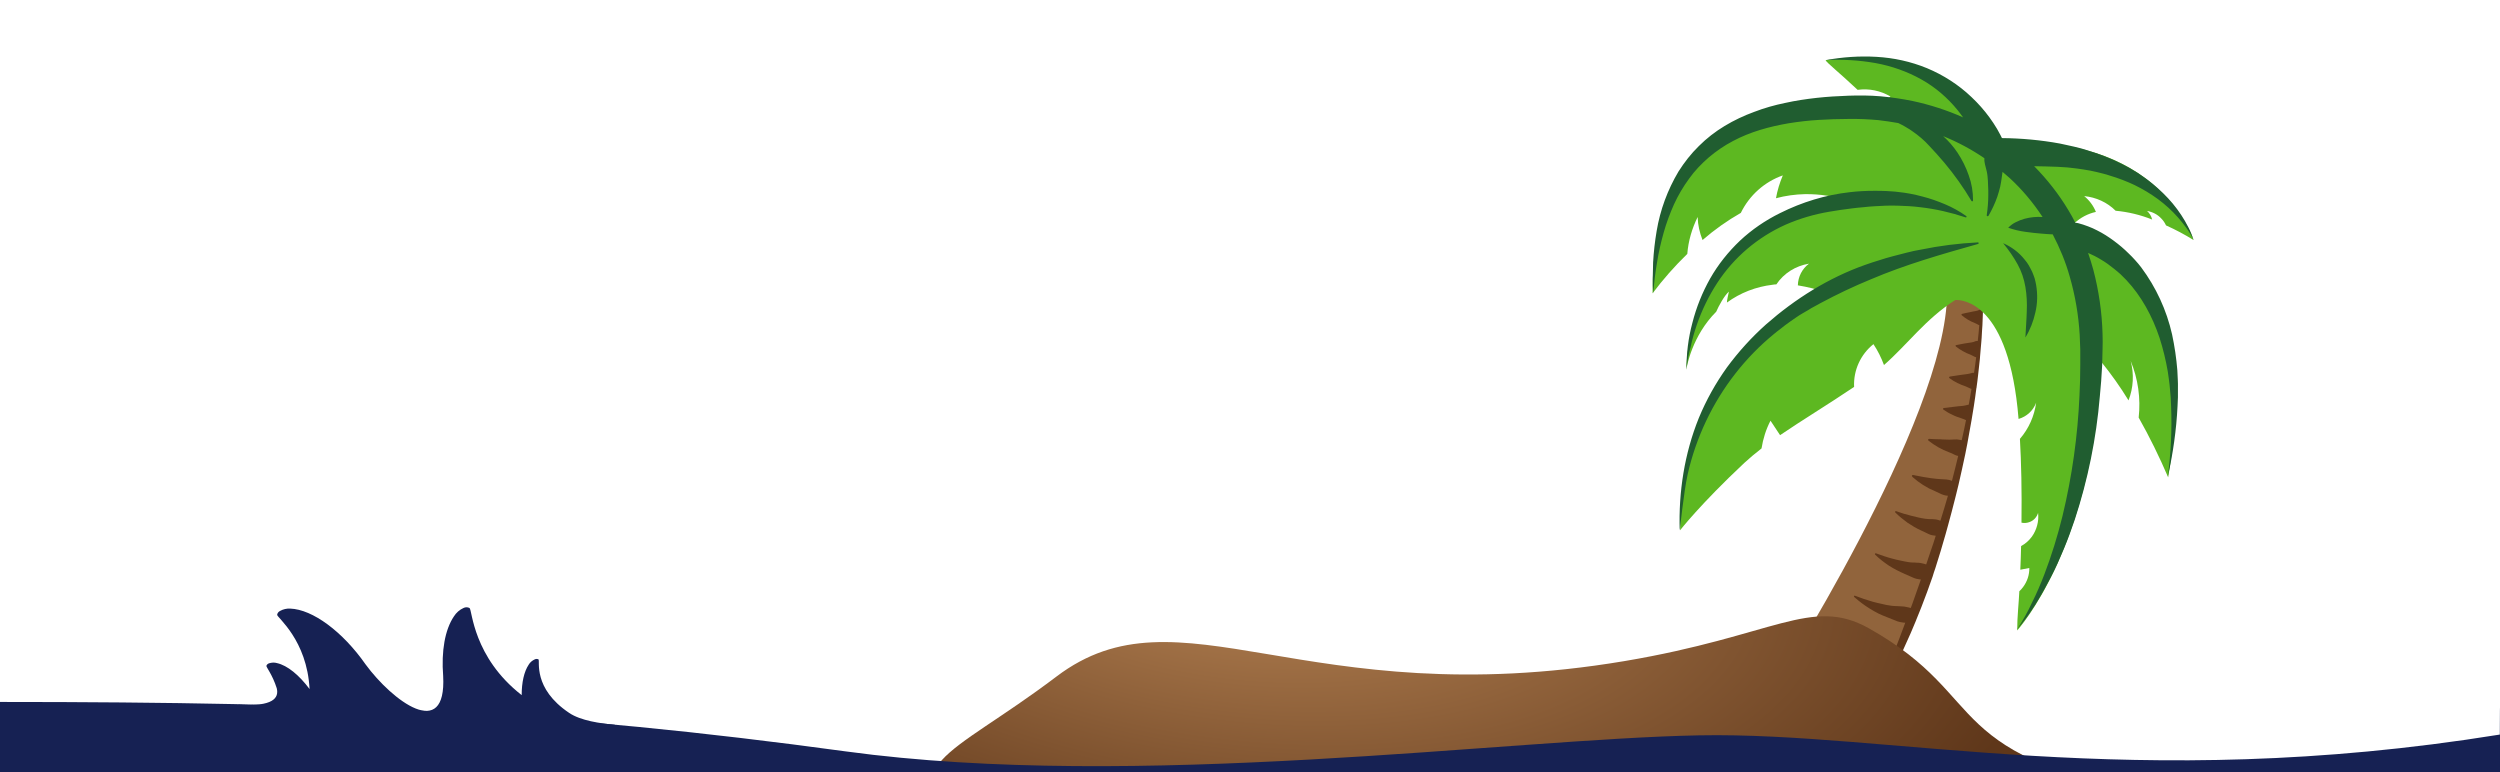
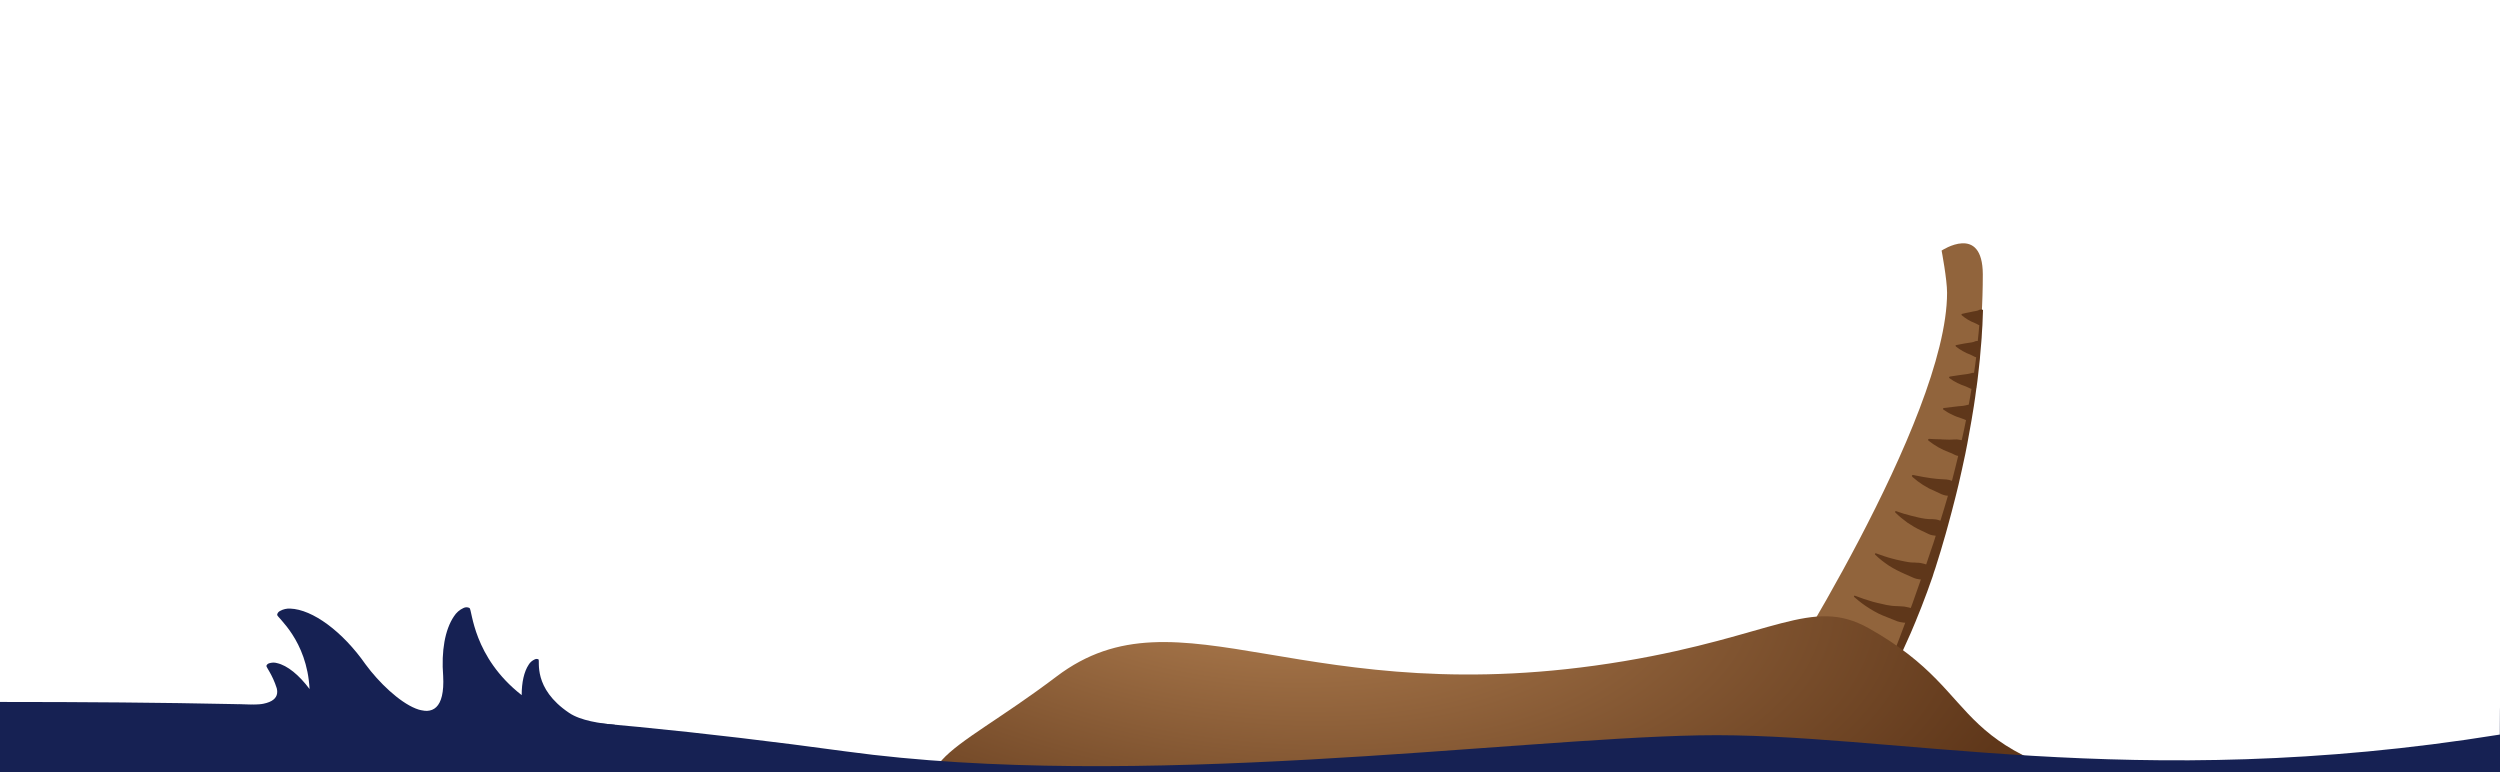
<svg xmlns="http://www.w3.org/2000/svg" version="1.1" id="Ebene_1" x="0px" y="0px" viewBox="0 0 1280 395.5" style="enable-background:new 0 0 1280 395.5;" xml:space="preserve">
  <style type="text/css">
	.st0{fill:#91643C;}
	.st1{fill:#5F371A;}
	.st2{fill:#5DB821;}
	.st3{fill:#205D30;}
	.st4{fill:url(#Pfad_32_1_);}
	.st5{fill:#162153;}
</style>
  <path id="Stamm" class="st0" d="M994.1,128.3c0,0,2.8,14.7,2.8,21.6c0,65-90.1,204.4-90.1,204.4l51.3,8.4c0,0,57.1-107,57.1-222.2  C1015.1,114.3,994.1,128.3,994.1,128.3z" />
-   <path id="Pfad_1" class="st1" d="M1015.3,158.7L1015.3,158.7c-0.1,2.6-0.2,5.2-0.3,7.8c-0.1,1-0.1,1.9-0.2,2.9l-0.2,3.6l-0.2,2.5  l-0.1,1.1c-0.2,1.9-0.3,3.9-0.5,5.8c0,0.5-0.1,0.9-0.1,1.4c-0.3,2.7-0.6,5.4-0.9,8.1c-0.2,2.1-0.5,4.2-0.8,6.4c0,0.2,0,0.3-0.1,0.5  l0,0c-0.4,3.1-0.8,6.1-1.3,9.2c-0.4,2.4-0.8,4.9-1.2,7.3c-0.7,3.9-1.4,7.8-2.1,11.7c-0.4,1.9-0.7,3.8-1.1,5.6  c-1.1,5.1-2.2,10.3-3.4,15.4c-0.4,1.6-0.8,3.2-1.2,4.9c-0.2,0.8-0.4,1.6-0.6,2.4c-1.1,4.4-2.3,8.9-3.5,13.3  c-0.4,1.6-0.9,3.1-1.3,4.7c-1.7,5.9-3.4,11.8-5.3,17.6c-0.5,1.4-1,2.9-1.4,4.3c-1.8,5.2-3.7,10.4-5.7,15.5l-0.8,2l-1.9,4.7  c0,0.1-0.1,0.2-0.1,0.3c-0.9,2.1-1.8,4.2-2.7,6.4c-1.5,3.3-3,6.7-4.5,10c-0.5,1.1-1,2.1-1.5,3.2s-1,2.1-1.5,3.2  c-0.8,0.1-1.6,0.2-2.4,0.2c-0.5,0-0.9,0-1.3,0c-0.5,0-1-0.1-1.5-0.1c-0.9-0.1-1.9-0.4-2.8-0.6c-1.8-0.6-3.6-1.3-5.3-1.9  c-1.8-0.7-3.5-1.4-5.2-2.1c-1.7-0.8-3.3-1.7-4.9-2.6c-3.1-1.9-6.1-4-8.9-6.4c-0.2-0.1-0.2-0.4,0-0.6c0.1-0.1,0.3-0.2,0.5-0.1  c3.3,1.3,6.6,2.5,10,3.5c1.7,0.5,3.4,0.9,5.1,1.3c1.7,0.4,3.4,0.7,5,1c0.8,0.1,1.7,0.2,2.5,0.3c0.8,0.1,1.7,0,2.5,0.1  c1.7,0,3.3,0.2,5,0.6c0.3,0.1,0.6,0.2,0.9,0.2c1.9-4.8,3.7-9.7,5.5-14.5c-0.1,0-0.2,0-0.3,0c-0.4,0-0.8,0-1.1-0.1  c-0.9-0.1-1.8-0.3-2.7-0.6c-0.2-0.1-0.5-0.2-0.7-0.3c-1.5-0.5-2.9-1.2-4.3-1.7c-1.6-0.6-3.2-1.3-4.7-2c-1.5-0.8-3-1.6-4.4-2.5  c-2.8-1.7-5.4-3.7-7.9-5.9l-0.1-0.1c-0.1-0.2-0.1-0.4,0-0.5s0.3-0.2,0.4-0.1c3.1,1.2,6.1,2.2,9.2,3.1c1.5,0.4,3.1,0.8,4.6,1.1  c1.5,0.4,3.1,0.7,4.6,0.9c0.8,0.1,1.5,0.2,2.3,0.2c0.8,0.1,1.6,0,2.3,0.1c1.5,0,3,0.2,4.5,0.6c0.4,0.1,0.7,0.2,1.1,0.3  c0.3-0.7,0.5-1.4,0.8-2.1l4.4-12.5c-0.3,0-0.6,0-0.9-0.1c-0.9-0.1-1.7-0.3-2.5-0.6c-0.2-0.1-0.5-0.2-0.7-0.3  c-1.4-0.6-2.7-1.2-4.1-1.8c-1.4-0.6-2.8-1.3-4.2-2s-2.7-1.5-4-2.3c-2.5-1.7-4.9-3.5-7-5.6l-0.1-0.1c-0.1-0.2-0.1-0.4,0.1-0.5  c0.1-0.1,0.3-0.2,0.4-0.1c2.8,1,5.6,2,8.3,2.7c1.4,0.4,2.8,0.7,4.2,1s2.8,0.6,4.1,0.8c0.7,0.1,1.4,0.2,2.1,0.2c0.7,0,1.4,0,2.1,0.1  c1.4,0,2.7,0.2,4,0.6l0.9,0.3c0.8-2.4,1.6-4.7,2.4-7.1c0.9-2.5,1.7-5,2.5-7.6c-1.2-0.1-2.4-0.3-3.5-0.8c-1.3-0.6-2.6-1.3-3.8-1.8  c-1.3-0.6-2.5-1.2-3.7-1.9c-1.2-0.7-2.3-1.4-3.5-2.2c-2.2-1.6-4.3-3.3-6.2-5.2c-0.2-0.2-0.2-0.4,0-0.6l0,0c0.1-0.1,0.3-0.1,0.4-0.1  c2.5,0.9,5,1.7,7.5,2.3c1.2,0.3,2.5,0.6,3.7,0.9s2.4,0.5,3.7,0.7c1.2,0.2,2.5,0.2,3.7,0.2s2.4,0.2,3.5,0.6c0.2,0.1,0.4,0.1,0.6,0.2  c1.3-4.1,2.5-8.2,3.7-12.3c0-0.2,0.1-0.3,0.1-0.5c-0.6,0-1.3-0.1-1.9-0.3c-0.4-0.1-0.8-0.3-1.2-0.4c-1.1-0.5-2.1-1-3.2-1.5  c-1.1-0.5-2.2-1-3.3-1.5c-1.1-0.6-2.1-1.2-3.1-1.8c-1.9-1.2-3.6-2.5-5.3-4c-0.2-0.2-0.3-0.3-0.4-0.5v-0.1c0-0.1,0-0.3,0.2-0.4  c0.1-0.1,0.3-0.1,0.4-0.1c1.8,0.3,3.5,0.7,5.2,1c0.6,0.1,1.3,0.2,1.9,0.3c1.2,0.2,2.3,0.4,3.5,0.5c1.1,0.2,2.2,0.2,3.2,0.3  c1.1,0.1,2.2,0.1,3.3,0.2c1,0.1,1.9,0.3,2.8,0.7c1.1-4.3,2.2-8.5,3.2-12.8c-0.4,0-0.8-0.1-1.2-0.3c-0.3-0.1-0.6-0.2-0.9-0.4  c-0.8-0.4-1.6-0.8-2.5-1.1c-1-0.4-1.9-0.8-2.9-1.2c-0.9-0.5-1.8-0.9-2.7-1.4c-1.7-1-3.4-2.1-4.9-3.3c-0.2-0.1-0.3-0.3-0.3-0.5v-0.1  c0-0.1,0.1-0.2,0.2-0.3c0.1-0.1,0.3-0.1,0.4-0.1c1.7,0.1,3.3,0.2,4.9,0.2c0.6,0,1.2,0,1.8,0.1c1.1,0,2.2,0.1,3.3,0.1  c0.9,0,1.9,0,2.8-0.1c0.9-0.1,1.9,0,2.8,0.2c0.3,0.1,0.6,0.1,1,0.2c0.8-3.4,1.5-6.8,2.2-10.3c-0.8-0.3-1.5-0.7-2.3-0.9  c-1.6-0.5-3.3-1.1-4.8-1.9c-1.6-0.7-3.1-1.6-4.5-2.6c-0.2-0.1-0.2-0.4-0.1-0.6c0.1-0.1,0.2-0.2,0.3-0.2c1.7-0.2,3.4-0.4,5-0.6  c1.6-0.2,3.3-0.4,4.8-0.5c0.8-0.1,1.6-0.3,2.4-0.5c0.2-0.1,0.4-0.1,0.6-0.1c0.5-2.7,1-5.4,1.4-8.1c-0.2,0-0.4-0.1-0.6-0.2  c-0.8-0.3-1.5-0.7-2.2-1c-1.5-0.5-3-1.1-4.4-1.8s-2.8-1.5-4.1-2.5c-0.2-0.1-0.2-0.4-0.1-0.6c0.1-0.1,0.2-0.1,0.3-0.2  c1.6-0.3,3.1-0.4,4.6-0.7c1.5-0.2,3-0.4,4.4-0.6c0.7-0.1,1.5-0.3,2.2-0.5c0.4-0.1,0.8-0.2,1.2-0.1c0.4-2.7,0.8-5.3,1.1-8  c-0.3,0-0.6-0.1-0.9-0.3c-0.7-0.3-1.3-0.7-2-1c-1.4-0.5-2.7-1.1-3.9-1.8c-1.3-0.7-2.5-1.5-3.6-2.4c-0.2-0.2-0.2-0.4-0.1-0.6l0,0  c0.1-0.1,0.1-0.1,0.2-0.1c1.4-0.3,2.8-0.5,4.1-0.8c1.3-0.2,2.7-0.4,3.9-0.6c0.7-0.1,1.3-0.3,1.9-0.6c0.4-0.1,0.8-0.2,1.2-0.1  c0.3-2.7,0.6-5.4,0.8-8.1c-0.2-0.1-0.3-0.1-0.5-0.2c-0.6-0.3-1.2-0.7-1.8-0.9c-1.2-0.5-2.4-1-3.5-1.7s-2.2-1.4-3.2-2.3  c-0.2-0.2-0.2-0.4,0-0.6l0,0c0.1-0.1,0.1-0.1,0.2-0.1c1.3-0.3,2.5-0.6,3.7-0.8c1.2-0.3,2.4-0.5,3.5-0.7c0.6-0.1,1.2-0.3,1.7-0.6  c0.2-0.1,0.3-0.1,0.5-0.1C1014.4,158.3,1014.8,158.4,1015.3,158.7L1015.3,158.7z" />
-   <path id="Blätter" class="st2" d="M940.5,51.6L940.5,51.6c-52.2,0.1-94.4,21.6-94.4,98.6c5.4-7.2,11.3-13.9,17.8-20.2  c0.5-6.6,2.4-13,5.3-18.9c0.1,4.1,1,8,2.5,11.8c6.1-5.3,12.6-9.9,19.6-13.9c4.4-9,12.1-15.9,21.5-19.2c-1.6,3.8-2.8,7.7-3.5,11.7  c4.8-1.3,9.9-2,14.9-2.1c7.6-0.1,15.2,1.1,22.4,3.5c-0.2,0-0.4,0-0.6,0.1c-9.3,1.2-18.5,3.5-27.3,6.9c-2.7,0.8-5.4,2-7.8,3.5  c-46.9,23.3-47.5,73.3-47.5,75.8c0.2-1.5,3-17.3,15.3-29.6c1.2-2.8,4.1-8.2,6.5-10.3c-0.2,1-1.1,4.7-1,5.6c6.8-5,14.9-8.1,23.3-9.1  c0.6-0.1,1.3-0.2,2-0.2c3.8-5.7,9.9-9.5,16.7-10.6c-3.5,2.6-5.6,6.7-5.7,11.1c4.9,0.8,9.8,2,14.5,3.6  c-37.7,20.6-74.8,57.2-74.8,121.8c0,0,10.4-13.4,32.9-34.5c2.7-2.5,5.6-4.9,8.8-7.4c0.8-5,2.3-9.8,4.6-14.2c1.6,2.5,3.3,4.9,4.9,7.4  c11.3-7.7,24.4-15.6,37.9-24.7c-0.4-8.5,3.3-16.6,9.9-21.9c2.2,3.3,4,6.9,5.4,10.7c12-10.5,21.4-23.7,36.5-33.3  c3.5-0.2,27.6,0.9,32.4,60.9c4.2-1.2,7.5-4.3,9-8.3c-0.9,6.8-3.8,13.3-8.3,18.5c0.7,12.2,1,26.4,0.8,42.9c1.2,0.3,2.6,0.2,3.8-0.2  c2.3-0.7,4-2.5,4.7-4.8c0.5,4.3-0.7,8.7-3.2,12.2c-1.5,2-3.3,3.6-5.5,4.8c-0.1,3.9-0.2,7.9-0.4,12.1c1.6-0.3,3.1-0.6,4.6-0.9  c0.1,3.5-1.1,7-3.2,9.8c-0.6,0.8-1.2,1.5-1.9,2.1c-0.3,6.4-1.1,13.1-1.1,20.1c0,0,39.6-43.3,43-137.6c5.1,6.3,9.8,12.9,14,19.8  c2.5-6.4,2.9-13.5,1.1-20.2c3.8,9.2,5.2,19.2,4.1,29c5.6,9.9,10.6,20.1,15.1,30.6c14.4-83-22.4-112.5-43.7-121.4  c-1.3-3-2.7-5.9-4.3-8.7c3.1-2.9,6.9-4.9,11-5.8c-1.3-3.2-3.3-5.9-6-8.1c6.1,0.6,11.8,3.2,16.1,7.5c6.4,0.6,12.7,2.1,18.7,4.5  c-0.4-1.7-1.3-3.2-2.6-4.4c2.8,0.5,5.4,1.8,7.3,3.9c1,1,1.8,2.2,2.4,3.5c4.9,2.2,9.6,4.7,14.1,7.5c0,0-18.9-57-100-48.7  c-1.3-0.9-3-2.1-5-3.3c-5.6-11.8-27-46.8-83.4-40.1c0.1,0.9,7.5,6.8,16.4,15.2c5.8-0.8,11.7,0.4,16.8,3.4c-1.3,1.1-2.5,2.3-3.6,3.6  L940.5,51.6z" />
-   <path id="Schatten-2" class="st3" d="M863.5,189.3c-0.1-8.1,0.9-16.2,3-24c2-7.9,5.1-15.6,9.1-22.7c4.1-7.2,9.3-13.7,15.3-19.4  c6.1-5.7,13-10.4,20.5-14.1c11.2-5.6,23.2-9.3,35.7-10.7c4.1-0.5,8.2-0.7,12.4-0.7c2.1,0,4.1,0,6.2,0.1l3.1,0.2c1,0,2.1,0.2,3.1,0.3  c4.1,0.4,8.2,1.2,12.3,2.3c4,1,7.9,2.4,11.7,4s7.4,3.6,10.8,6c0.2,0.1,0.2,0.4,0.1,0.6c-0.1,0.1-0.3,0.2-0.4,0.1l0,0  c-7.5-2.5-15.3-4.3-23.2-5.2c-3.9-0.5-7.8-0.7-11.7-0.8c-1.9-0.1-3.9,0-5.8,0c-2,0.1-3.9,0.2-5.9,0.3l-2.9,0.2l-2.9,0.3  c-2,0.1-3.9,0.4-5.8,0.6c-3.9,0.5-7.7,1-11.6,1.7c-7.7,1.3-15.2,3.5-22.3,6.6c-14.3,6.4-26.5,16.7-35.1,29.9  c-4.3,6.6-7.8,13.8-10.4,21.3c-1.3,3.8-2.4,7.6-3.2,11.5C864.5,181.3,863.9,185.3,863.5,189.3z M864.1,242.8  c2.1-9.4,5.3-18.5,9.4-27.2c8.2-17.3,20.1-32.6,34.9-44.7c0.9-0.8,1.9-1.5,2.8-2.2l2.8-2.2c0.9-0.7,1.9-1.4,2.9-2.1l2.9-2l1.5-1  c0.5-0.3,1-0.6,1.5-0.9l3.1-1.8c1-0.6,2-1.3,3.1-1.8l3.1-1.7c8.4-4.5,17-8.6,25.8-12.2c17.6-7.5,36.1-12.8,54.9-18.1l0,0  c0.2-0.1,0.3-0.3,0.3-0.5c-0.1-0.2-0.2-0.3-0.4-0.3c-9.8,0.5-19.5,1.7-29.2,3.7c-4.9,0.8-9.6,2.2-14.4,3.4c-1.2,0.3-2.4,0.7-3.6,1  l-3.5,1.1l-3.5,1.1c-1.2,0.4-2.3,0.8-3.5,1.2c-18.7,6.6-35.9,17.4-50.8,30.5c-7.4,6.6-14.1,14-20,22c-5.8,8.1-10.6,16.7-14.4,25.9  c-7.4,18.3-10.4,38-9.8,57.5C860.1,271.8,862,252.2,864.1,242.8z M1033,135.3c2,3.6,3.3,7.5,4,11.6s0.9,8.4,0.7,12.6  c-0.1,4.3-0.5,8.7-0.7,13.3c2.4-3.9,4.1-8.3,5.1-12.8c1.1-4.6,1.2-9.4,0.4-14.1c-0.2-1.2-0.5-2.4-0.8-3.5c-0.4-1.1-0.8-2.3-1.3-3.4  c-0.6-1.1-1.1-2.2-1.7-3.2s-1.3-2-2.1-2.9c-2.9-3.7-6.7-6.5-11-8.4C1028.4,127.9,1030.9,131.5,1033,135.3z M1053.3,85.4  c2.3,0.2,4.6,0.2,6.8,0.5l3.4,0.4l3.4,0.5c2.3,0.3,4.5,0.8,6.7,1.3c2.2,0.6,4.4,1,6.6,1.8c2.2,0.6,4.3,1.4,6.5,2.2l3.2,1.3  c1.1,0.4,2.1,1,3.1,1.4c4.1,2,8.1,4.4,11.8,7.1c3.8,2.8,7.2,5.9,10.3,9.4c1.6,1.8,3,3.6,4.4,5.5s2.6,4,3.6,6.1  c-0.7-2.3-1.6-4.5-2.7-6.6c-1.1-2.2-2.3-4.2-3.6-6.2c-2.7-4.1-5.8-7.8-9.3-11.2c-3.5-3.4-7.3-6.6-11.4-9.3c-1-0.7-2-1.4-3.1-2  l-3.2-1.9c-2.2-1.2-4.4-2.3-6.6-3.3c-2.2-1.1-4.6-1.9-6.9-2.9c-2.3-0.8-4.7-1.7-7.1-2.4l-3.6-1.1l-3.6-0.9c-2.4-0.6-4.8-1-7.3-1.6  c-9.8-1.8-19.7-2.7-29.6-2.8h-0.1c-0.3-0.6-0.5-1.1-0.8-1.6c-0.6-1.1-1.1-2.1-1.7-3.1c-1.2-2-2.5-4-3.9-5.9  c-2.7-3.7-5.8-7.2-9.2-10.4c-6.6-6.3-14.4-11.3-22.8-14.8c-8.3-3.4-17-5.3-25.9-5.8c-8.7-0.5-17.4,0.1-26,1.7  c8.6-0.5,17.1,0,25.6,1.5c8.2,1.5,16.2,4.3,23.5,8.4c7.1,4,13.3,9.3,18.5,15.7c1,1.2,1.9,2.5,2.8,3.7c-8.3-3.7-17-6.5-25.9-8.4  c-5.4-1.1-10.9-1.9-16.4-2.4c-2.8-0.2-5.5-0.4-8.3-0.4c-1.4,0-2.8,0-4.1,0l-4,0.1c-5.4,0.2-10.8,0.5-16.2,1.1s-10.8,1.4-16.2,2.6  c-5.4,1.1-10.7,2.6-15.9,4.6c-5.2,1.9-10.3,4.3-15.1,7.2c-4.8,2.9-9.2,6.3-13.2,10.3c-4,3.9-7.4,8.3-10.4,13  c-5.6,9.4-9.4,19.7-11.2,30.5c-0.9,5.3-1.5,10.6-1.8,15.9c-0.2,5.3-0.3,10.6,0,15.9c0.5-5.3,1.1-10.5,2-15.7  c0.8-5.2,2-10.3,3.4-15.3s3.2-9.8,5.3-14.5c2.1-4.6,4.7-9,7.7-13.1c2.9-4.1,6.4-7.7,10.2-11c3.8-3.2,7.9-6,12.3-8.3  c8.8-4.7,18.6-7.4,28.6-9.1c5-0.8,10.1-1.4,15.2-1.7c5.1-0.3,10.3-0.5,15.4-0.5h3.9c1.3,0,2.5,0.1,3.8,0.1c2.5,0.1,5,0.3,7.5,0.5  c3.4,0.4,6.8,0.9,10.2,1.5l2,1c0.9,0.4,1.7,1,2.6,1.5s1.7,1,2.5,1.6c3.2,2.2,6.2,4.7,8.8,7.6c2.7,2.8,5.2,5.7,7.7,8.6  c5.2,6.2,9.8,12.7,13.9,19.6l0,0c0.1,0.2,0.4,0.3,0.6,0.1c0.1-0.1,0.2-0.2,0.2-0.4c0-4.4-0.7-8.7-2.2-12.8  c-1.4-4.1-3.4-8.1-5.8-11.7c-2.1-3.1-4.5-5.9-7.3-8.4c7.4,3,14.5,6.8,21.1,11.3c0,0.3,0,0.5,0,0.8c0,0.4,0,0.8,0.1,1.2  c0.1,0.8,0.3,1.6,0.5,2.3l0.6,2.4c0.2,0.8,0.3,1.6,0.4,2.4l0.1,1.2l0.1,1.2c0,0.8,0.1,1.6,0.1,2.5c0,0.8,0.1,1.7,0.1,2.5v2.5  c0,3.4-0.3,6.8-0.8,10.2l0,0c0,0.3,0.1,0.5,0.4,0.5c0.2,0,0.4-0.1,0.5-0.2c1.8-3.1,3.3-6.3,4.5-9.7l0.8-2.6c0.2-0.9,0.5-1.8,0.7-2.6  c0.2-0.8,0.3-1.8,0.5-2.7l0.2-1.4l0.2-1.4c0.1-0.7,0.2-1.4,0.3-2.1c1.2,1.1,2.5,2.1,3.7,3.2c6.4,5.9,12,12.6,16.8,19.9  c-3.1-0.2-6.2,0.1-9.2,0.9c-1.5,0.4-3,1-4.4,1.7c-1.5,0.7-2.8,1.7-4,2.9c2.9,1,5.8,1.7,8.8,2.1c2.8,0.4,5.5,0.7,8.1,0.9  c2,0.2,3.9,0.3,5.9,0.4c3.6,6.9,6.6,14.1,8.7,21.6c2.8,9.7,4.5,19.7,5.1,29.8c0.1,2.5,0.2,5.1,0.3,7.6v7.8l-0.1,7.8  c-0.1,2.6-0.2,5.2-0.3,7.8c-0.9,20.8-3.8,41.5-8.7,61.8c-2.5,10.2-5.6,20.2-9.3,29.9c-1.9,4.9-3.9,9.7-6.3,14.4  c-2.2,4.8-4.8,9.4-7.7,13.8c7-8,12.4-17.3,17.3-26.7c2.5-4.7,4.6-9.6,6.7-14.6s3.9-10,5.6-15c6.7-20.4,11-41.5,12.8-62.9  c0.2-2.7,0.5-5.3,0.7-8l0.5-8l0.2-8c0.1-2.7,0.1-5.5,0-8.2c-0.3-11-1.9-22-4.7-32.7c-0.8-2.9-1.7-5.8-2.7-8.7c2.3,1,4.5,2.1,6.6,3.4  c2.4,1.4,4.6,3,6.8,4.8c1.1,0.8,2.1,1.8,3.2,2.7c1,1,2,2,3,3c7.7,8.2,13.3,18.5,17,29.6c1.8,5.6,3.2,11.4,4.2,17.2  c0.4,2.9,0.9,5.9,1.1,8.8l0.4,4.5l0.2,4.5c0.5,12-0.1,24.1-1.7,36c2.7-11.8,4.4-23.9,5-36l0.2-4.6v-4.6c0.1-3.1-0.2-6.1-0.3-9.2  c-0.5-6.2-1.4-12.3-2.7-18.4c-2.8-12.4-8.2-24.1-15.8-34.3c-1-1.3-2-2.5-3.1-3.7s-2.2-2.4-3.4-3.5c-2.3-2.3-4.8-4.4-7.5-6.4  s-5.5-3.8-8.5-5.3c-1.5-0.8-3.1-1.5-4.7-2.1c-1.7-0.7-3.5-1.2-5.3-1.7h-0.2c-0.2-0.1-0.5-0.1-0.7-0.1c-0.1,0-0.2,0-0.3,0  c-1.1-2.2-2.3-4.4-3.6-6.5c-4.9-8.2-10.8-15.7-17.5-22.5C1045.4,85.2,1049.3,85.2,1053.3,85.4z" />
+   <path id="Pfad_1" class="st1" d="M1015.3,158.7c-0.1,2.6-0.2,5.2-0.3,7.8c-0.1,1-0.1,1.9-0.2,2.9l-0.2,3.6l-0.2,2.5  l-0.1,1.1c-0.2,1.9-0.3,3.9-0.5,5.8c0,0.5-0.1,0.9-0.1,1.4c-0.3,2.7-0.6,5.4-0.9,8.1c-0.2,2.1-0.5,4.2-0.8,6.4c0,0.2,0,0.3-0.1,0.5  l0,0c-0.4,3.1-0.8,6.1-1.3,9.2c-0.4,2.4-0.8,4.9-1.2,7.3c-0.7,3.9-1.4,7.8-2.1,11.7c-0.4,1.9-0.7,3.8-1.1,5.6  c-1.1,5.1-2.2,10.3-3.4,15.4c-0.4,1.6-0.8,3.2-1.2,4.9c-0.2,0.8-0.4,1.6-0.6,2.4c-1.1,4.4-2.3,8.9-3.5,13.3  c-0.4,1.6-0.9,3.1-1.3,4.7c-1.7,5.9-3.4,11.8-5.3,17.6c-0.5,1.4-1,2.9-1.4,4.3c-1.8,5.2-3.7,10.4-5.7,15.5l-0.8,2l-1.9,4.7  c0,0.1-0.1,0.2-0.1,0.3c-0.9,2.1-1.8,4.2-2.7,6.4c-1.5,3.3-3,6.7-4.5,10c-0.5,1.1-1,2.1-1.5,3.2s-1,2.1-1.5,3.2  c-0.8,0.1-1.6,0.2-2.4,0.2c-0.5,0-0.9,0-1.3,0c-0.5,0-1-0.1-1.5-0.1c-0.9-0.1-1.9-0.4-2.8-0.6c-1.8-0.6-3.6-1.3-5.3-1.9  c-1.8-0.7-3.5-1.4-5.2-2.1c-1.7-0.8-3.3-1.7-4.9-2.6c-3.1-1.9-6.1-4-8.9-6.4c-0.2-0.1-0.2-0.4,0-0.6c0.1-0.1,0.3-0.2,0.5-0.1  c3.3,1.3,6.6,2.5,10,3.5c1.7,0.5,3.4,0.9,5.1,1.3c1.7,0.4,3.4,0.7,5,1c0.8,0.1,1.7,0.2,2.5,0.3c0.8,0.1,1.7,0,2.5,0.1  c1.7,0,3.3,0.2,5,0.6c0.3,0.1,0.6,0.2,0.9,0.2c1.9-4.8,3.7-9.7,5.5-14.5c-0.1,0-0.2,0-0.3,0c-0.4,0-0.8,0-1.1-0.1  c-0.9-0.1-1.8-0.3-2.7-0.6c-0.2-0.1-0.5-0.2-0.7-0.3c-1.5-0.5-2.9-1.2-4.3-1.7c-1.6-0.6-3.2-1.3-4.7-2c-1.5-0.8-3-1.6-4.4-2.5  c-2.8-1.7-5.4-3.7-7.9-5.9l-0.1-0.1c-0.1-0.2-0.1-0.4,0-0.5s0.3-0.2,0.4-0.1c3.1,1.2,6.1,2.2,9.2,3.1c1.5,0.4,3.1,0.8,4.6,1.1  c1.5,0.4,3.1,0.7,4.6,0.9c0.8,0.1,1.5,0.2,2.3,0.2c0.8,0.1,1.6,0,2.3,0.1c1.5,0,3,0.2,4.5,0.6c0.4,0.1,0.7,0.2,1.1,0.3  c0.3-0.7,0.5-1.4,0.8-2.1l4.4-12.5c-0.3,0-0.6,0-0.9-0.1c-0.9-0.1-1.7-0.3-2.5-0.6c-0.2-0.1-0.5-0.2-0.7-0.3  c-1.4-0.6-2.7-1.2-4.1-1.8c-1.4-0.6-2.8-1.3-4.2-2s-2.7-1.5-4-2.3c-2.5-1.7-4.9-3.5-7-5.6l-0.1-0.1c-0.1-0.2-0.1-0.4,0.1-0.5  c0.1-0.1,0.3-0.2,0.4-0.1c2.8,1,5.6,2,8.3,2.7c1.4,0.4,2.8,0.7,4.2,1s2.8,0.6,4.1,0.8c0.7,0.1,1.4,0.2,2.1,0.2c0.7,0,1.4,0,2.1,0.1  c1.4,0,2.7,0.2,4,0.6l0.9,0.3c0.8-2.4,1.6-4.7,2.4-7.1c0.9-2.5,1.7-5,2.5-7.6c-1.2-0.1-2.4-0.3-3.5-0.8c-1.3-0.6-2.6-1.3-3.8-1.8  c-1.3-0.6-2.5-1.2-3.7-1.9c-1.2-0.7-2.3-1.4-3.5-2.2c-2.2-1.6-4.3-3.3-6.2-5.2c-0.2-0.2-0.2-0.4,0-0.6l0,0c0.1-0.1,0.3-0.1,0.4-0.1  c2.5,0.9,5,1.7,7.5,2.3c1.2,0.3,2.5,0.6,3.7,0.9s2.4,0.5,3.7,0.7c1.2,0.2,2.5,0.2,3.7,0.2s2.4,0.2,3.5,0.6c0.2,0.1,0.4,0.1,0.6,0.2  c1.3-4.1,2.5-8.2,3.7-12.3c0-0.2,0.1-0.3,0.1-0.5c-0.6,0-1.3-0.1-1.9-0.3c-0.4-0.1-0.8-0.3-1.2-0.4c-1.1-0.5-2.1-1-3.2-1.5  c-1.1-0.5-2.2-1-3.3-1.5c-1.1-0.6-2.1-1.2-3.1-1.8c-1.9-1.2-3.6-2.5-5.3-4c-0.2-0.2-0.3-0.3-0.4-0.5v-0.1c0-0.1,0-0.3,0.2-0.4  c0.1-0.1,0.3-0.1,0.4-0.1c1.8,0.3,3.5,0.7,5.2,1c0.6,0.1,1.3,0.2,1.9,0.3c1.2,0.2,2.3,0.4,3.5,0.5c1.1,0.2,2.2,0.2,3.2,0.3  c1.1,0.1,2.2,0.1,3.3,0.2c1,0.1,1.9,0.3,2.8,0.7c1.1-4.3,2.2-8.5,3.2-12.8c-0.4,0-0.8-0.1-1.2-0.3c-0.3-0.1-0.6-0.2-0.9-0.4  c-0.8-0.4-1.6-0.8-2.5-1.1c-1-0.4-1.9-0.8-2.9-1.2c-0.9-0.5-1.8-0.9-2.7-1.4c-1.7-1-3.4-2.1-4.9-3.3c-0.2-0.1-0.3-0.3-0.3-0.5v-0.1  c0-0.1,0.1-0.2,0.2-0.3c0.1-0.1,0.3-0.1,0.4-0.1c1.7,0.1,3.3,0.2,4.9,0.2c0.6,0,1.2,0,1.8,0.1c1.1,0,2.2,0.1,3.3,0.1  c0.9,0,1.9,0,2.8-0.1c0.9-0.1,1.9,0,2.8,0.2c0.3,0.1,0.6,0.1,1,0.2c0.8-3.4,1.5-6.8,2.2-10.3c-0.8-0.3-1.5-0.7-2.3-0.9  c-1.6-0.5-3.3-1.1-4.8-1.9c-1.6-0.7-3.1-1.6-4.5-2.6c-0.2-0.1-0.2-0.4-0.1-0.6c0.1-0.1,0.2-0.2,0.3-0.2c1.7-0.2,3.4-0.4,5-0.6  c1.6-0.2,3.3-0.4,4.8-0.5c0.8-0.1,1.6-0.3,2.4-0.5c0.2-0.1,0.4-0.1,0.6-0.1c0.5-2.7,1-5.4,1.4-8.1c-0.2,0-0.4-0.1-0.6-0.2  c-0.8-0.3-1.5-0.7-2.2-1c-1.5-0.5-3-1.1-4.4-1.8s-2.8-1.5-4.1-2.5c-0.2-0.1-0.2-0.4-0.1-0.6c0.1-0.1,0.2-0.1,0.3-0.2  c1.6-0.3,3.1-0.4,4.6-0.7c1.5-0.2,3-0.4,4.4-0.6c0.7-0.1,1.5-0.3,2.2-0.5c0.4-0.1,0.8-0.2,1.2-0.1c0.4-2.7,0.8-5.3,1.1-8  c-0.3,0-0.6-0.1-0.9-0.3c-0.7-0.3-1.3-0.7-2-1c-1.4-0.5-2.7-1.1-3.9-1.8c-1.3-0.7-2.5-1.5-3.6-2.4c-0.2-0.2-0.2-0.4-0.1-0.6l0,0  c0.1-0.1,0.1-0.1,0.2-0.1c1.4-0.3,2.8-0.5,4.1-0.8c1.3-0.2,2.7-0.4,3.9-0.6c0.7-0.1,1.3-0.3,1.9-0.6c0.4-0.1,0.8-0.2,1.2-0.1  c0.3-2.7,0.6-5.4,0.8-8.1c-0.2-0.1-0.3-0.1-0.5-0.2c-0.6-0.3-1.2-0.7-1.8-0.9c-1.2-0.5-2.4-1-3.5-1.7s-2.2-1.4-3.2-2.3  c-0.2-0.2-0.2-0.4,0-0.6l0,0c0.1-0.1,0.1-0.1,0.2-0.1c1.3-0.3,2.5-0.6,3.7-0.8c1.2-0.3,2.4-0.5,3.5-0.7c0.6-0.1,1.2-0.3,1.7-0.6  c0.2-0.1,0.3-0.1,0.5-0.1C1014.4,158.3,1014.8,158.4,1015.3,158.7L1015.3,158.7z" />
  <radialGradient id="Pfad_32_1_" cx="437.823" cy="-141.459" r="0.86" gradientTransform="matrix(446.576 -32.858 -167.365 -222.132 -218560.422 -16756.111)" gradientUnits="userSpaceOnUse">
    <stop offset="0" style="stop-color:#B98656" />
    <stop offset="1" style="stop-color:#5F371A" />
  </radialGradient>
  <path id="Pfad_32" class="st4" d="M492.6,429.6c-35.8-39.4-8-40.6,48.3-83.2c63.1-47.8,126.8,19.6,290.7-7.9  c76.8-12.9,95.9-33.2,125.1-16.9c65.1,36.5,33,66,157.8,87.5C1080.3,445.4,451.3,460.9,492.6,429.6z" />
  <path id="Vereinigungsmenge_1" class="st5" d="M142.3,375.5c0.8-3.5,1.3-7.1,1.3-10.8c-6.1,0.6-15.4,0.5-21.5-3.9  c17.9,1.1,20.8-3.5,19.6-8.4c-2.2-7-5.5-10.9-5.3-11.5s0.7-1.1,1.4-1.3c1.3-0.4,2.7-0.5,4-0.1c5.4,1.2,11.4,6.2,16.7,13.3  c-1.3-25.2-16.7-36.7-16.6-38c0.1-0.9,0.7-1.6,1.5-2c1.6-0.9,3.4-1.3,5.2-1.2c11.4,0.4,26.8,11.7,38.6,28.6  c13.6,18.5,41.5,39.7,39.7,5.9c-1-12.7,0.9-23.7,5.5-30.5c1.2-1.9,2.9-3.4,4.9-4.3c1-0.5,2.1-0.5,3.1,0c1.4,0.9,1.7,25.1,26.7,44.6  c0-6.5,1.2-12,3.6-15.6c0.7-1.2,1.8-2.1,3.1-2.7c0.6-0.3,1.3-0.3,1.9,0c0.9,0.6-3.1,14.8,15.7,27.4c5.9,4,16,5.4,23.5,6.1  C304.4,380.4,140.7,382.2,142.3,375.5z" />
  <path class="st5" d="M1280,395.5c0-7.4,0-13.3,0-17.9c0-0.4,0-1,0-1.5l0,0c0-26-0.1-8.7-0.1,0c-188.4,30.4-312.7-1.5-410,0.4  c-97.4,1.8-288.4,28.5-437,8.2S173.2,359.4,0,359.4v36.1H1280z" />
</svg>